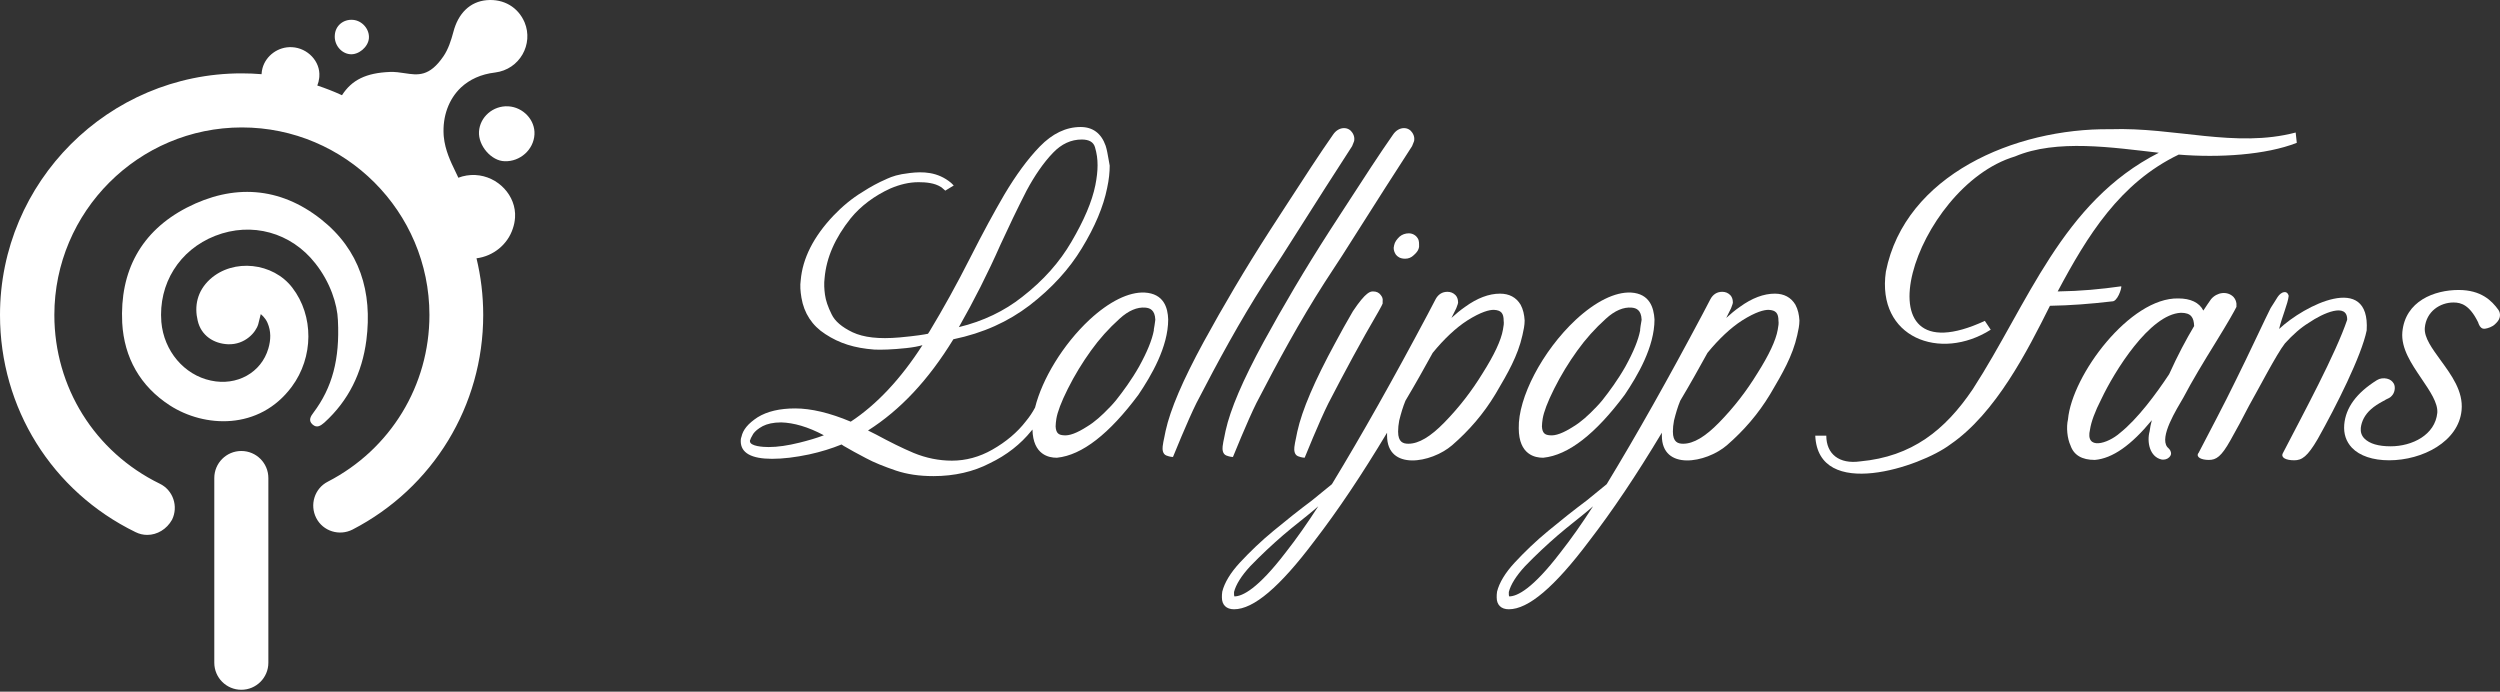
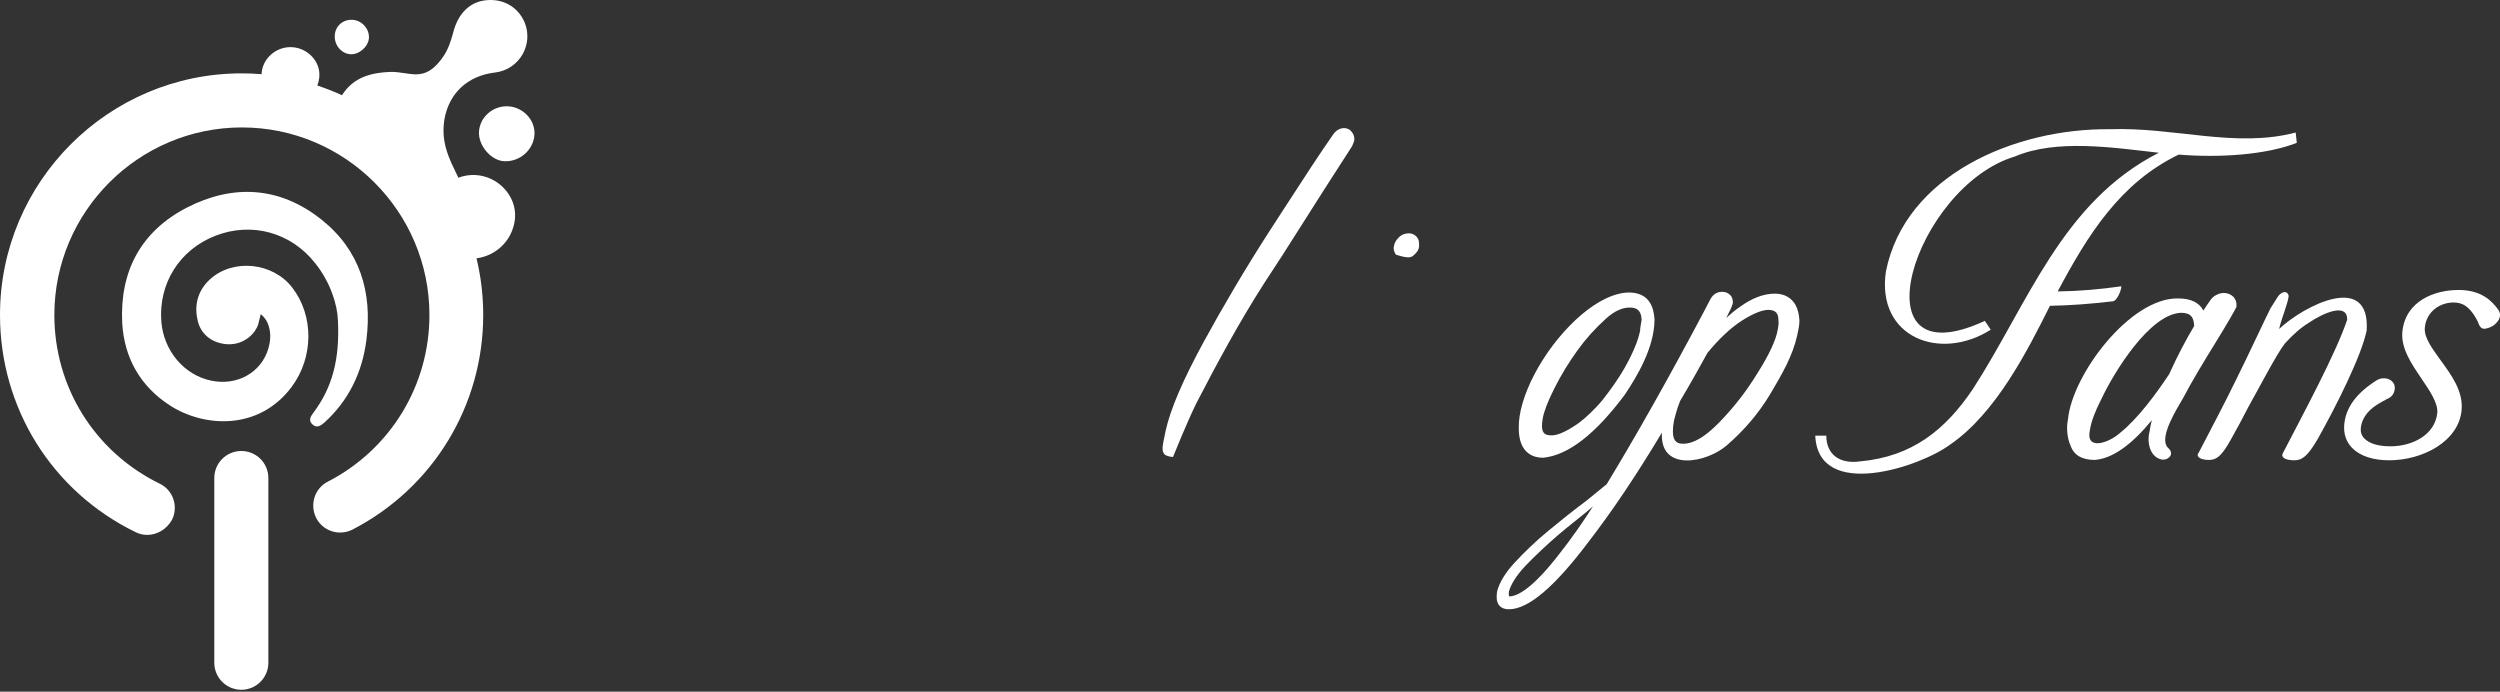
<svg xmlns="http://www.w3.org/2000/svg" width="300" height="83" viewBox="0 0 300 83" fill="none">
  <rect x="0" y="0" width="300" height="83" fill="#333333" stroke="none" />
  <path d="M58.425 0.018C60.453 -0.151 62.176 0.863 62.953 2.688C64.035 5.29 62.379 8.331 59.405 8.703C57.706 8.9 56.341 9.549 55.33 10.488C53.82 11.912 53.102 13.992 53.237 16.196C53.242 16.267 53.248 16.337 53.255 16.407C53.414 18.032 54.089 19.425 54.616 20.512L54.621 20.522L54.622 20.524L54.633 20.547C54.737 20.761 54.835 20.963 54.921 21.153C54.949 21.213 54.975 21.271 54.999 21.328C55.636 21.086 56.329 20.967 57.04 21.003C59.777 21.138 61.974 23.503 61.805 26.105C61.776 26.562 61.686 27.003 61.542 27.42C60.934 29.309 59.23 30.733 57.18 30.997C57.707 33.178 57.986 35.456 57.986 37.797C57.986 48.678 51.971 58.545 42.307 63.546C40.719 64.357 38.759 63.749 37.948 62.161C37.137 60.572 37.745 58.613 39.333 57.802C46.869 53.916 51.532 46.245 51.532 37.797C51.532 25.396 41.428 15.292 29.027 15.292C16.625 15.292 6.522 25.396 6.522 37.797C6.522 46.448 11.354 54.22 19.16 58.038C20.782 58.815 21.424 60.775 20.647 62.364C20.005 63.512 18.856 64.188 17.673 64.188C17.2 64.188 16.727 64.087 16.254 63.85C6.218 58.95 0 48.948 0 37.797C0 21.814 13.01 8.804 28.993 8.804C29.8 8.804 30.6 8.837 31.391 8.902C31.391 8.881 31.392 8.859 31.392 8.838C31.405 8.61 31.442 8.387 31.501 8.173C31.911 6.675 33.385 5.573 35.04 5.661L35.042 5.661C36.934 5.763 38.454 7.384 38.32 9.174L38.32 9.176C38.316 9.237 38.311 9.298 38.305 9.358C38.27 9.674 38.192 9.977 38.076 10.262C39.089 10.597 40.077 10.986 41.038 11.427C42.216 9.591 43.934 8.75 46.767 8.635C47.406 8.608 47.995 8.698 48.559 8.784C50.144 9.025 51.526 9.235 53.222 6.743C53.796 5.898 54.134 4.85 54.404 3.837C54.979 1.606 56.398 0.187 58.425 0.018Z" fill="white" />
  <path d="M38.522 26.308C33.555 22.388 27.979 22.05 22.404 24.923C16.929 27.761 14.361 32.526 14.665 38.743C14.902 42.933 16.828 46.346 20.376 48.644C24.499 51.314 31.088 51.685 35.008 46.414C37.644 42.866 37.678 37.898 35.076 34.519C32.778 31.512 28.013 30.971 25.208 33.506C23.62 34.959 23.316 36.783 23.722 38.473C24.127 40.264 25.648 41.244 27.371 41.311C29.432 41.379 30.716 39.858 30.987 38.912C31.054 38.608 31.291 37.696 31.291 37.696C31.291 37.696 31.831 38.101 32.102 38.743C32.541 39.757 32.507 40.771 32.203 41.818C31.358 44.724 28.419 46.346 25.31 45.67C22.1 44.995 19.667 42.122 19.362 38.642C18.991 34.046 21.525 29.991 25.817 28.302C30.21 26.578 34.94 27.896 37.846 31.613C39.637 33.877 40.482 36.513 40.55 38.439C40.786 43.102 39.874 46.515 37.61 49.523C37.272 49.962 36.968 50.469 37.508 50.942C38.049 51.415 38.488 51.077 38.928 50.705C41.834 48.07 43.456 44.724 43.963 40.838C44.706 35.026 43.185 29.991 38.522 26.308Z" fill="white" />
  <path d="M64.136 16.137C64.035 17.962 62.413 19.415 60.554 19.347C58.966 19.313 57.378 17.488 57.479 15.799C57.581 14.042 59.169 12.656 60.993 12.758C62.785 12.859 64.237 14.413 64.136 16.137Z" fill="white" />
  <path d="M44.267 4.614C44.368 3.533 43.49 2.485 42.375 2.384C41.192 2.282 40.246 3.093 40.178 4.208C40.077 5.357 40.922 6.405 42.003 6.506C43.017 6.608 44.166 5.661 44.267 4.614Z" fill="white" />
  <path d="M25.715 79.529C25.715 81.32 27.168 82.773 28.959 82.773C30.75 82.773 32.203 81.32 32.203 79.529V57.362C32.203 55.571 30.75 54.118 28.959 54.118C27.168 54.118 25.715 55.571 25.715 57.362V79.529Z" fill="white" />
-   <path fill-rule="evenodd" clip-rule="evenodd" d="M129.677 15.241C131.134 15.241 132.149 15.992 132.679 17.493C132.835 17.992 132.925 18.514 133.027 19.105C133.069 19.349 133.113 19.605 133.164 19.876C133.164 20.671 133.076 21.554 132.855 22.569C132.414 24.776 131.399 27.204 129.809 29.808C128.309 32.281 126.234 34.576 123.541 36.651C120.981 38.593 118.023 39.961 114.404 40.712C111.402 45.612 108.047 49.187 104.162 51.659L105.134 52.145C106.767 53.028 108.268 53.778 109.636 54.352C111.137 54.97 112.682 55.279 114.227 55.279C115.904 55.279 117.538 54.838 119.083 53.955C120.716 53.028 122.084 51.88 123.1 50.556C123.537 50.03 123.898 49.486 124.207 48.909C125.057 45.494 127.549 41.349 130.736 38.372C133.12 36.165 135.46 35.017 137.358 35.106C139.653 35.238 140.139 36.916 140.183 38.328C140.183 41.639 138.152 45.082 136.607 47.377C133.12 52.057 129.854 54.617 126.852 54.926H126.764C125.938 54.926 123.957 54.626 123.896 51.543C123.852 51.597 123.807 51.65 123.762 51.703C122.482 53.293 120.804 54.617 118.774 55.588C116.831 56.603 114.536 57.133 112.02 57.133C110.298 57.133 108.842 56.912 107.517 56.471C106.105 55.985 104.869 55.5 103.898 54.97C102.882 54.44 101.999 53.955 101.249 53.513L100.984 53.337C99.792 53.822 98.512 54.22 97.1 54.529C95.422 54.882 93.965 55.058 92.641 55.058C90.169 55.058 88.889 54.352 88.889 52.94C88.889 52.807 88.889 52.63 88.977 52.41C89.154 51.571 89.772 50.821 90.919 50.07C92.067 49.364 93.568 49.011 95.422 49.011C97.32 49.011 99.572 49.54 102.088 50.6C105.178 48.569 108.091 45.479 110.696 41.418C110.254 41.551 109.592 41.683 108.753 41.771C107.12 41.948 105.663 41.992 104.913 41.948C102.529 41.771 100.719 41.197 99.042 40.094C97.453 39.079 96.481 37.578 96.172 35.724C96.04 34.929 95.996 34.267 96.084 33.649C96.305 31 97.629 28.396 100.013 25.88C101.072 24.776 102.22 23.805 103.544 23.011C104.427 22.437 105.398 21.907 106.325 21.51L106.414 21.465C107.12 21.157 107.694 20.936 109.195 20.759C110.696 20.583 112.505 20.583 114.139 21.951L114.448 22.26L113.432 22.878L113.388 22.834C113.344 22.79 113.289 22.746 113.234 22.702C113.179 22.657 113.123 22.613 113.079 22.569C113.035 22.525 112.991 22.481 112.903 22.437C112.152 21.951 111.093 21.863 110.254 21.863H110.21C109.106 21.863 108.003 22.128 106.855 22.613C104.913 23.496 103.28 24.732 102.088 26.189C100.19 28.573 99.174 30.912 98.954 33.34C98.865 34.046 98.909 34.708 98.998 35.371C99.086 36.033 99.351 36.827 99.792 37.71C100.19 38.549 101.028 39.255 102.308 39.873C103.633 40.491 105.443 40.712 107.959 40.491C109.901 40.315 110.96 40.138 111.358 40.05L111.534 39.785C113.212 37.004 114.801 34.135 116.434 30.912C117.979 27.866 119.303 25.438 120.539 23.32C121.908 21.024 123.32 19.082 124.777 17.581C126.278 16.036 127.911 15.241 129.677 15.241ZM131.443 22.216C131.619 21.333 131.708 20.538 131.708 19.832C131.708 19.082 131.619 18.42 131.399 17.669C131.222 17.051 130.692 16.742 129.809 16.742C128.529 16.742 127.382 17.272 126.366 18.331C125.219 19.523 124.159 21.068 123.188 22.878C122.04 25.129 121.025 27.248 120.054 29.367C118.553 32.766 116.876 36.077 115.066 39.255C117.979 38.549 120.539 37.313 122.658 35.635C125.219 33.649 127.161 31.442 128.573 29.014C130.074 26.454 131.045 24.202 131.443 22.216ZM95.952 53.116C97.011 52.851 97.938 52.586 98.865 52.233C96.967 51.218 95.246 50.732 93.745 50.688C92.773 50.688 92.067 50.865 91.537 51.13C90.964 51.439 90.611 51.748 90.39 52.057C90.125 52.498 90.037 52.719 90.037 52.763L89.993 52.851V52.94C89.993 53.557 91.582 53.646 92.244 53.646C93.303 53.646 94.539 53.469 95.952 53.116ZM138.461 39.52V39.653C138.241 40.8 137.667 42.213 136.696 43.978C135.769 45.612 134.753 46.98 133.915 48.04C133.694 48.304 133.429 48.613 133.208 48.834L133.164 48.878C133.164 48.9 133.154 48.911 133.143 48.916C133.139 48.919 133.135 48.92 133.131 48.921C133.125 48.922 133.12 48.922 133.12 48.922C132.237 49.849 131.354 50.644 130.472 51.174C129.236 51.968 128.309 52.322 127.602 52.233C127.073 52.189 126.719 52.012 126.675 51.174C126.675 50.909 126.719 50.556 126.764 50.247C126.896 49.452 127.337 48.26 128.132 46.671C128.971 44.994 129.898 43.493 130.913 42.08C131.928 40.668 133.032 39.432 134.356 38.24C135.416 37.269 136.475 36.827 137.446 36.916C137.976 36.96 138.594 37.18 138.638 38.372C138.628 38.445 138.617 38.523 138.606 38.605C138.571 38.871 138.529 39.183 138.461 39.52Z" fill="white" />
  <path d="M162.299 15.948C162.078 15.595 161.725 15.374 161.283 15.374C160.798 15.374 160.312 15.639 159.959 16.168C158.386 18.406 156.397 21.475 154.168 24.913C153.801 25.48 153.427 26.056 153.048 26.641C152.823 26.988 152.596 27.338 152.367 27.69C149.409 32.281 146.76 36.783 144.421 41.065C141.949 45.612 140.448 49.099 139.874 51.703C139.839 51.913 139.783 52.171 139.726 52.437C139.639 52.842 139.548 53.264 139.521 53.557C139.477 53.955 139.521 54.484 139.962 54.661C140.404 54.838 140.757 54.838 140.757 54.838C140.757 54.838 142.523 50.468 143.582 48.349C146.142 43.405 148.747 38.593 151.748 33.914C152.038 33.479 152.338 33.016 152.656 32.523C153.016 31.965 153.401 31.369 153.823 30.736C154.516 29.652 155.299 28.418 156.157 27.067L156.165 27.054L156.168 27.048L156.169 27.047C157.93 24.271 160.003 21.004 162.255 17.537L162.431 17.095C162.519 16.919 162.519 16.786 162.519 16.654C162.519 16.389 162.431 16.168 162.299 15.948Z" fill="white" />
-   <path d="M169.494 15.948C169.273 15.595 168.92 15.374 168.479 15.374C167.993 15.374 167.508 15.639 167.154 16.168C165.581 18.406 163.592 21.475 161.364 24.913C160.778 25.816 160.177 26.744 159.562 27.69C156.604 32.281 153.956 36.783 151.616 41.065C149.144 45.612 147.643 49.099 147.069 51.703C147.034 51.913 146.979 52.171 146.921 52.437C146.834 52.842 146.743 53.264 146.716 53.557C146.672 53.955 146.716 54.484 147.158 54.661C147.599 54.838 147.952 54.838 147.952 54.838C147.952 54.838 149.718 50.468 150.777 48.349C153.338 43.405 155.942 38.593 158.944 33.914C159.232 33.482 159.53 33.021 159.846 32.531L159.849 32.526L159.851 32.523C160.212 31.965 160.596 31.369 161.019 30.736C161.714 29.648 162.5 28.409 163.361 27.052C165.122 24.275 167.197 21.006 169.45 17.537L169.626 17.095C169.715 16.919 169.715 16.786 169.715 16.654C169.715 16.389 169.626 16.168 169.494 15.948Z" fill="white" />
-   <path fill-rule="evenodd" clip-rule="evenodd" d="M180 35.238C181.104 35.238 181.942 35.68 182.472 36.562C182.781 37.136 182.913 37.754 182.958 38.461C182.958 39.034 182.825 39.653 182.693 40.226C182.143 42.721 180.864 44.892 179.594 47.049L179.426 47.333C178.014 49.673 176.292 51.659 174.261 53.425C171.745 55.588 166.448 56.515 166.448 52.277V51.924C163.402 57.001 160.533 61.282 157.708 64.946C153.558 70.464 150.424 73.113 148.085 73.113C147.158 73.113 146.628 72.583 146.628 71.7C146.628 71.48 146.628 71.259 146.672 70.994C146.937 69.934 147.643 68.743 148.791 67.507C149.983 66.227 151.307 64.946 152.808 63.71C154.353 62.43 155.854 61.238 157.443 60.047L159.827 58.104C163.446 52.145 167.199 45.479 171.304 37.754L172.275 35.9C172.584 35.326 173.07 35.017 173.688 35.017C174.085 35.017 174.394 35.15 174.659 35.415C174.835 35.591 174.968 35.9 174.968 36.254V36.342L174.924 36.518C174.835 36.827 174.703 37.136 174.482 37.534L174.173 38.152C174.703 37.666 175.233 37.225 175.806 36.827C177.263 35.768 178.676 35.238 180 35.238ZM148.129 71.568C149.1 71.568 150.954 70.641 154.265 66.315C155.589 64.637 156.913 62.739 158.193 60.753C157.821 61.088 157.448 61.392 157.049 61.717C156.975 61.778 156.901 61.839 156.825 61.901C156.561 62.114 156.293 62.328 156.023 62.544L156.02 62.547C155.342 63.087 154.649 63.641 153.956 64.24C152.631 65.388 151.351 66.58 150.027 67.948C148.967 69.096 148.305 70.155 148.085 71.038V71.347C148.085 71.48 148.129 71.568 148.129 71.568ZM177.925 44.773C179.294 42.61 180.132 40.844 180.353 39.564C180.441 39.123 180.486 38.77 180.441 38.505C180.441 37.578 180.132 37.225 179.25 37.181C178.72 37.181 177.749 37.401 176.071 38.461C174.703 39.343 173.29 40.668 171.922 42.345C170.951 44.111 169.891 46.009 168.655 48.084C168.346 48.834 168.126 49.585 167.905 50.468C167.817 50.909 167.772 51.395 167.772 51.792C167.772 53.072 168.39 53.248 169.008 53.248C170.244 53.248 171.657 52.41 173.334 50.688C175.1 48.878 176.601 46.936 177.925 44.773Z" fill="white" />
  <path fill-rule="evenodd" clip-rule="evenodd" d="M189.093 38.372C191.477 36.165 193.817 35.017 195.715 35.106C197.966 35.238 198.452 36.916 198.54 38.328C198.54 41.639 196.509 45.082 194.964 47.377C191.477 52.057 188.211 54.617 185.209 54.926H185.121C184.282 54.926 182.251 54.617 182.251 51.395C182.163 47.731 185.076 42.124 189.093 38.372ZM196.818 39.653V39.52C196.847 39.235 196.894 38.969 196.935 38.733C196.946 38.67 196.957 38.608 196.967 38.55C196.977 38.488 196.987 38.429 196.995 38.372C196.951 37.18 196.333 36.96 195.803 36.916C194.832 36.827 193.773 37.269 192.713 38.24C191.389 39.432 190.285 40.668 189.27 42.08C188.255 43.493 187.328 44.994 186.489 46.671C185.694 48.26 185.253 49.452 185.121 50.247C185.076 50.556 185.032 50.909 185.032 51.174C185.076 52.012 185.43 52.189 185.959 52.233C186.666 52.322 187.593 51.968 188.829 51.174C189.711 50.644 190.594 49.849 191.477 48.922C191.477 48.922 191.489 48.922 191.501 48.916C191.511 48.91 191.521 48.899 191.521 48.878L191.565 48.834C191.786 48.613 192.051 48.304 192.272 48.04C193.11 46.98 194.126 45.612 195.053 43.978C196.024 42.213 196.598 40.8 196.818 39.653Z" fill="white" />
-   <path d="M170.112 28.573C169.891 28.219 169.494 27.999 169.053 27.999C168.655 27.999 168.258 28.131 167.949 28.396L167.905 28.44C167.64 28.705 167.375 29.014 167.287 29.455V29.5C167.287 29.532 167.263 29.588 167.25 29.669C167.246 29.697 167.243 29.729 167.243 29.764C167.243 30.029 167.331 30.294 167.508 30.559C167.684 30.78 167.993 31.045 168.611 31.045C169.008 31.045 169.362 30.912 169.671 30.603C170.024 30.294 170.244 29.985 170.289 29.632V29.323C170.289 29.014 170.244 28.749 170.112 28.573Z" fill="white" />
-   <path d="M164.771 34.973C165.168 34.973 165.477 35.106 165.698 35.415C165.874 35.635 165.963 35.856 165.918 36.165V36.43L165.874 36.518C165.842 36.616 165.761 36.762 165.615 37.026L165.571 37.106C165.53 37.181 165.484 37.264 165.433 37.357C163.314 40.977 161.328 44.685 159.385 48.437C158.326 50.556 156.56 54.926 156.56 54.926C156.56 54.926 156.207 54.926 155.766 54.749C155.324 54.573 155.28 54.043 155.324 53.646C155.351 53.352 155.442 52.93 155.529 52.525C155.587 52.26 155.642 52.001 155.677 51.792C156.251 49.187 157.752 45.7 160.224 41.153C160.886 39.917 161.592 38.637 162.343 37.357C163.932 34.973 164.462 34.973 164.771 34.973Z" fill="white" />
+   <path d="M170.112 28.573C169.891 28.219 169.494 27.999 169.053 27.999C168.655 27.999 168.258 28.131 167.949 28.396L167.905 28.44C167.64 28.705 167.375 29.014 167.287 29.455V29.5C167.287 29.532 167.263 29.588 167.25 29.669C167.246 29.697 167.243 29.729 167.243 29.764C167.243 30.029 167.331 30.294 167.508 30.559C169.008 31.045 169.362 30.912 169.671 30.603C170.024 30.294 170.244 29.985 170.289 29.632V29.323C170.289 29.014 170.244 28.749 170.112 28.573Z" fill="white" />
  <path fill-rule="evenodd" clip-rule="evenodd" d="M215.447 36.562C214.917 35.68 214.078 35.238 212.975 35.238C211.651 35.238 210.238 35.768 208.781 36.827C208.207 37.225 207.678 37.666 207.148 38.152L207.457 37.534C207.678 37.136 207.81 36.827 207.898 36.518L207.943 36.342V36.254C207.943 35.9 207.81 35.591 207.634 35.415C207.369 35.15 207.06 35.017 206.662 35.017C206.044 35.017 205.559 35.326 205.25 35.9L204.279 37.754C200.173 45.479 196.421 52.145 192.801 58.104L190.418 60.047C188.829 61.238 187.328 62.43 185.783 63.71C184.282 64.946 182.958 66.227 181.766 67.507C180.618 68.743 179.912 69.934 179.647 70.994C179.603 71.259 179.603 71.48 179.603 71.7C179.603 72.583 180.132 73.113 181.059 73.113C183.399 73.113 186.533 70.464 190.683 64.946C193.508 61.282 196.377 57.001 199.423 51.924V52.277C199.423 56.515 204.72 55.588 207.236 53.425C209.267 51.659 210.988 49.673 212.401 47.333L212.569 47.049C213.839 44.892 215.118 42.721 215.668 40.226C215.8 39.653 215.932 39.034 215.932 38.461C215.888 37.754 215.756 37.136 215.447 36.562ZM187.239 66.315C183.929 70.641 182.075 71.568 181.104 71.568C181.104 71.568 181.091 71.543 181.08 71.5C181.069 71.462 181.059 71.409 181.059 71.347V71.038C181.28 70.155 181.942 69.096 183.002 67.948C184.326 66.58 185.606 65.388 186.93 64.24C187.624 63.641 188.317 63.087 188.994 62.547L188.997 62.544C189.268 62.328 189.536 62.114 189.8 61.901L190.024 61.717C190.423 61.392 190.796 61.088 191.168 60.753C189.888 62.739 188.564 64.637 187.239 66.315ZM213.328 39.564C213.107 40.844 212.268 42.61 210.9 44.773C209.576 46.936 208.075 48.878 206.309 50.688C204.632 52.41 203.219 53.248 201.983 53.248C201.365 53.248 200.747 53.072 200.747 51.792C200.747 51.395 200.791 50.909 200.88 50.468C201.1 49.585 201.321 48.834 201.63 48.084C202.866 46.009 203.925 44.111 204.897 42.345C206.265 40.668 207.678 39.343 209.046 38.461C210.724 37.401 211.695 37.181 212.224 37.181C213.107 37.225 213.416 37.578 213.416 38.505C213.46 38.77 213.416 39.123 213.328 39.564Z" fill="white" />
  <path d="M299.804 37.18C299.01 36.077 297.729 34.797 295.037 34.797C292.123 34.797 288.636 36.121 288.283 39.829C288.106 41.815 289.386 43.669 290.578 45.435C291.594 46.936 292.565 48.349 292.476 49.541C292.212 52.189 289.475 53.557 286.87 53.557C285.414 53.557 284.354 53.248 283.736 52.63C283.383 52.277 283.25 51.836 283.295 51.35C283.383 50.556 283.78 49.761 284.531 49.099C284.928 48.746 285.414 48.437 285.987 48.128C286.076 48.084 286.208 48.04 286.296 47.951C286.561 47.819 286.826 47.731 287.003 47.51C287.356 47.157 287.488 46.495 287.267 46.053C287.091 45.744 286.826 45.523 286.429 45.435C286.032 45.347 285.59 45.391 285.237 45.612C282.765 47.157 281.485 48.922 281.308 50.953C281.22 52.057 281.529 52.984 282.235 53.734C283.162 54.705 284.751 55.235 286.694 55.235C290.711 55.235 295.037 52.984 295.39 49.231C295.611 46.936 294.154 44.994 292.874 43.228C291.858 41.815 290.887 40.535 290.976 39.343C291.152 37.357 292.83 36.298 294.419 36.298C295.346 36.298 296.361 36.607 297.376 38.681C297.376 38.725 297.42 38.77 297.42 38.814C297.509 39.034 297.641 39.343 297.95 39.432C298.127 39.476 298.303 39.432 298.48 39.388C298.965 39.255 299.319 39.034 299.583 38.725C300.069 38.24 300.113 37.622 299.804 37.18Z" fill="white" />
  <path d="M265.814 41.197C267.447 38.549 268.109 37.357 268.374 36.827V36.43C268.33 36.121 268.242 35.9 268.021 35.635C267.271 34.885 266.035 35.062 265.328 35.9C265.064 36.298 264.755 36.695 264.401 37.269C263.916 36.297 262.856 35.812 261.4 35.812C255.617 35.679 248.642 44.994 248.157 50.335C247.936 51.262 248.069 52.63 248.466 53.469C248.863 54.617 249.834 55.191 251.379 55.191C253.498 55.014 255.749 53.425 258.221 50.423C258.089 50.909 258.001 51.35 257.957 51.748C257.603 53.028 257.957 54.838 259.413 55.147C259.722 55.191 260.075 55.102 260.296 54.882C260.473 54.705 260.561 54.529 260.517 54.308C260.473 53.999 260.252 53.822 260.075 53.646C259.104 52.41 261.179 49.143 262.018 47.686C263.033 45.744 264.446 43.405 265.814 41.197ZM263.298 39.123C262.327 40.756 261.356 42.566 260.296 44.905C258.751 47.245 256.5 50.291 254.381 51.968C252.924 53.248 250.187 54.087 250.805 51.527C250.938 50.644 251.379 49.408 252.174 47.863C253.719 44.596 257.957 37.71 261.709 37.534C262.945 37.534 263.254 38.107 263.298 39.123Z" fill="white" />
  <path d="M275.481 15.903C268.242 17.802 261.002 15.241 253.233 15.506C241.756 15.374 228.601 21.024 226.306 32.59C225.158 40.535 232.839 43.405 238.887 39.564L238.18 38.505C222.377 45.832 229.705 22.392 241.8 18.773C246.788 16.654 253.586 17.713 259.06 18.331C247.406 24.247 243.389 36.43 236.724 46.715C233.413 51.615 229.44 54.793 223.216 55.367C220.7 55.72 219.155 54.484 219.155 52.277H217.831C218.184 60.135 230.455 56.029 234.031 53.337C239.505 49.585 243.301 42.08 245.994 36.695C248.466 36.651 250.805 36.474 253.454 36.165C254.072 36.209 254.602 34.664 254.558 34.355C252.041 34.708 249.746 34.929 246.921 34.973C250.496 28.264 254.381 21.951 261.444 18.552C266.3 18.949 271.906 18.596 275.614 17.14L275.481 15.903Z" fill="white" />
  <path d="M273.495 39.476C273.804 38.107 274.554 36.43 274.643 35.503C274.466 34.797 273.76 34.973 273.318 35.635C272.965 36.165 272.789 36.518 272.48 36.96C271.994 37.887 269.699 42.831 268.33 45.568C266.873 48.569 265.152 51.792 263.828 54.352C263.828 54.352 263.828 54.396 263.783 54.396C263.519 54.882 264.181 55.191 265.064 55.191C265.946 55.191 266.564 54.794 267.668 52.807C268.374 51.571 269.125 50.158 269.875 48.702C270.935 46.848 273.186 42.478 274.201 41.197C275.128 40.182 276.055 39.343 277.07 38.725C278.748 37.578 281.705 36.253 281.661 38.372C280.293 42.433 276.452 49.54 273.936 54.396C273.671 54.926 274.334 55.235 275.305 55.235C276.232 55.235 276.894 54.794 278.13 52.675C280.337 48.746 283.383 42.698 284.001 39.652C284.442 32.59 276.497 36.651 273.495 39.476Z" fill="white" />
</svg>